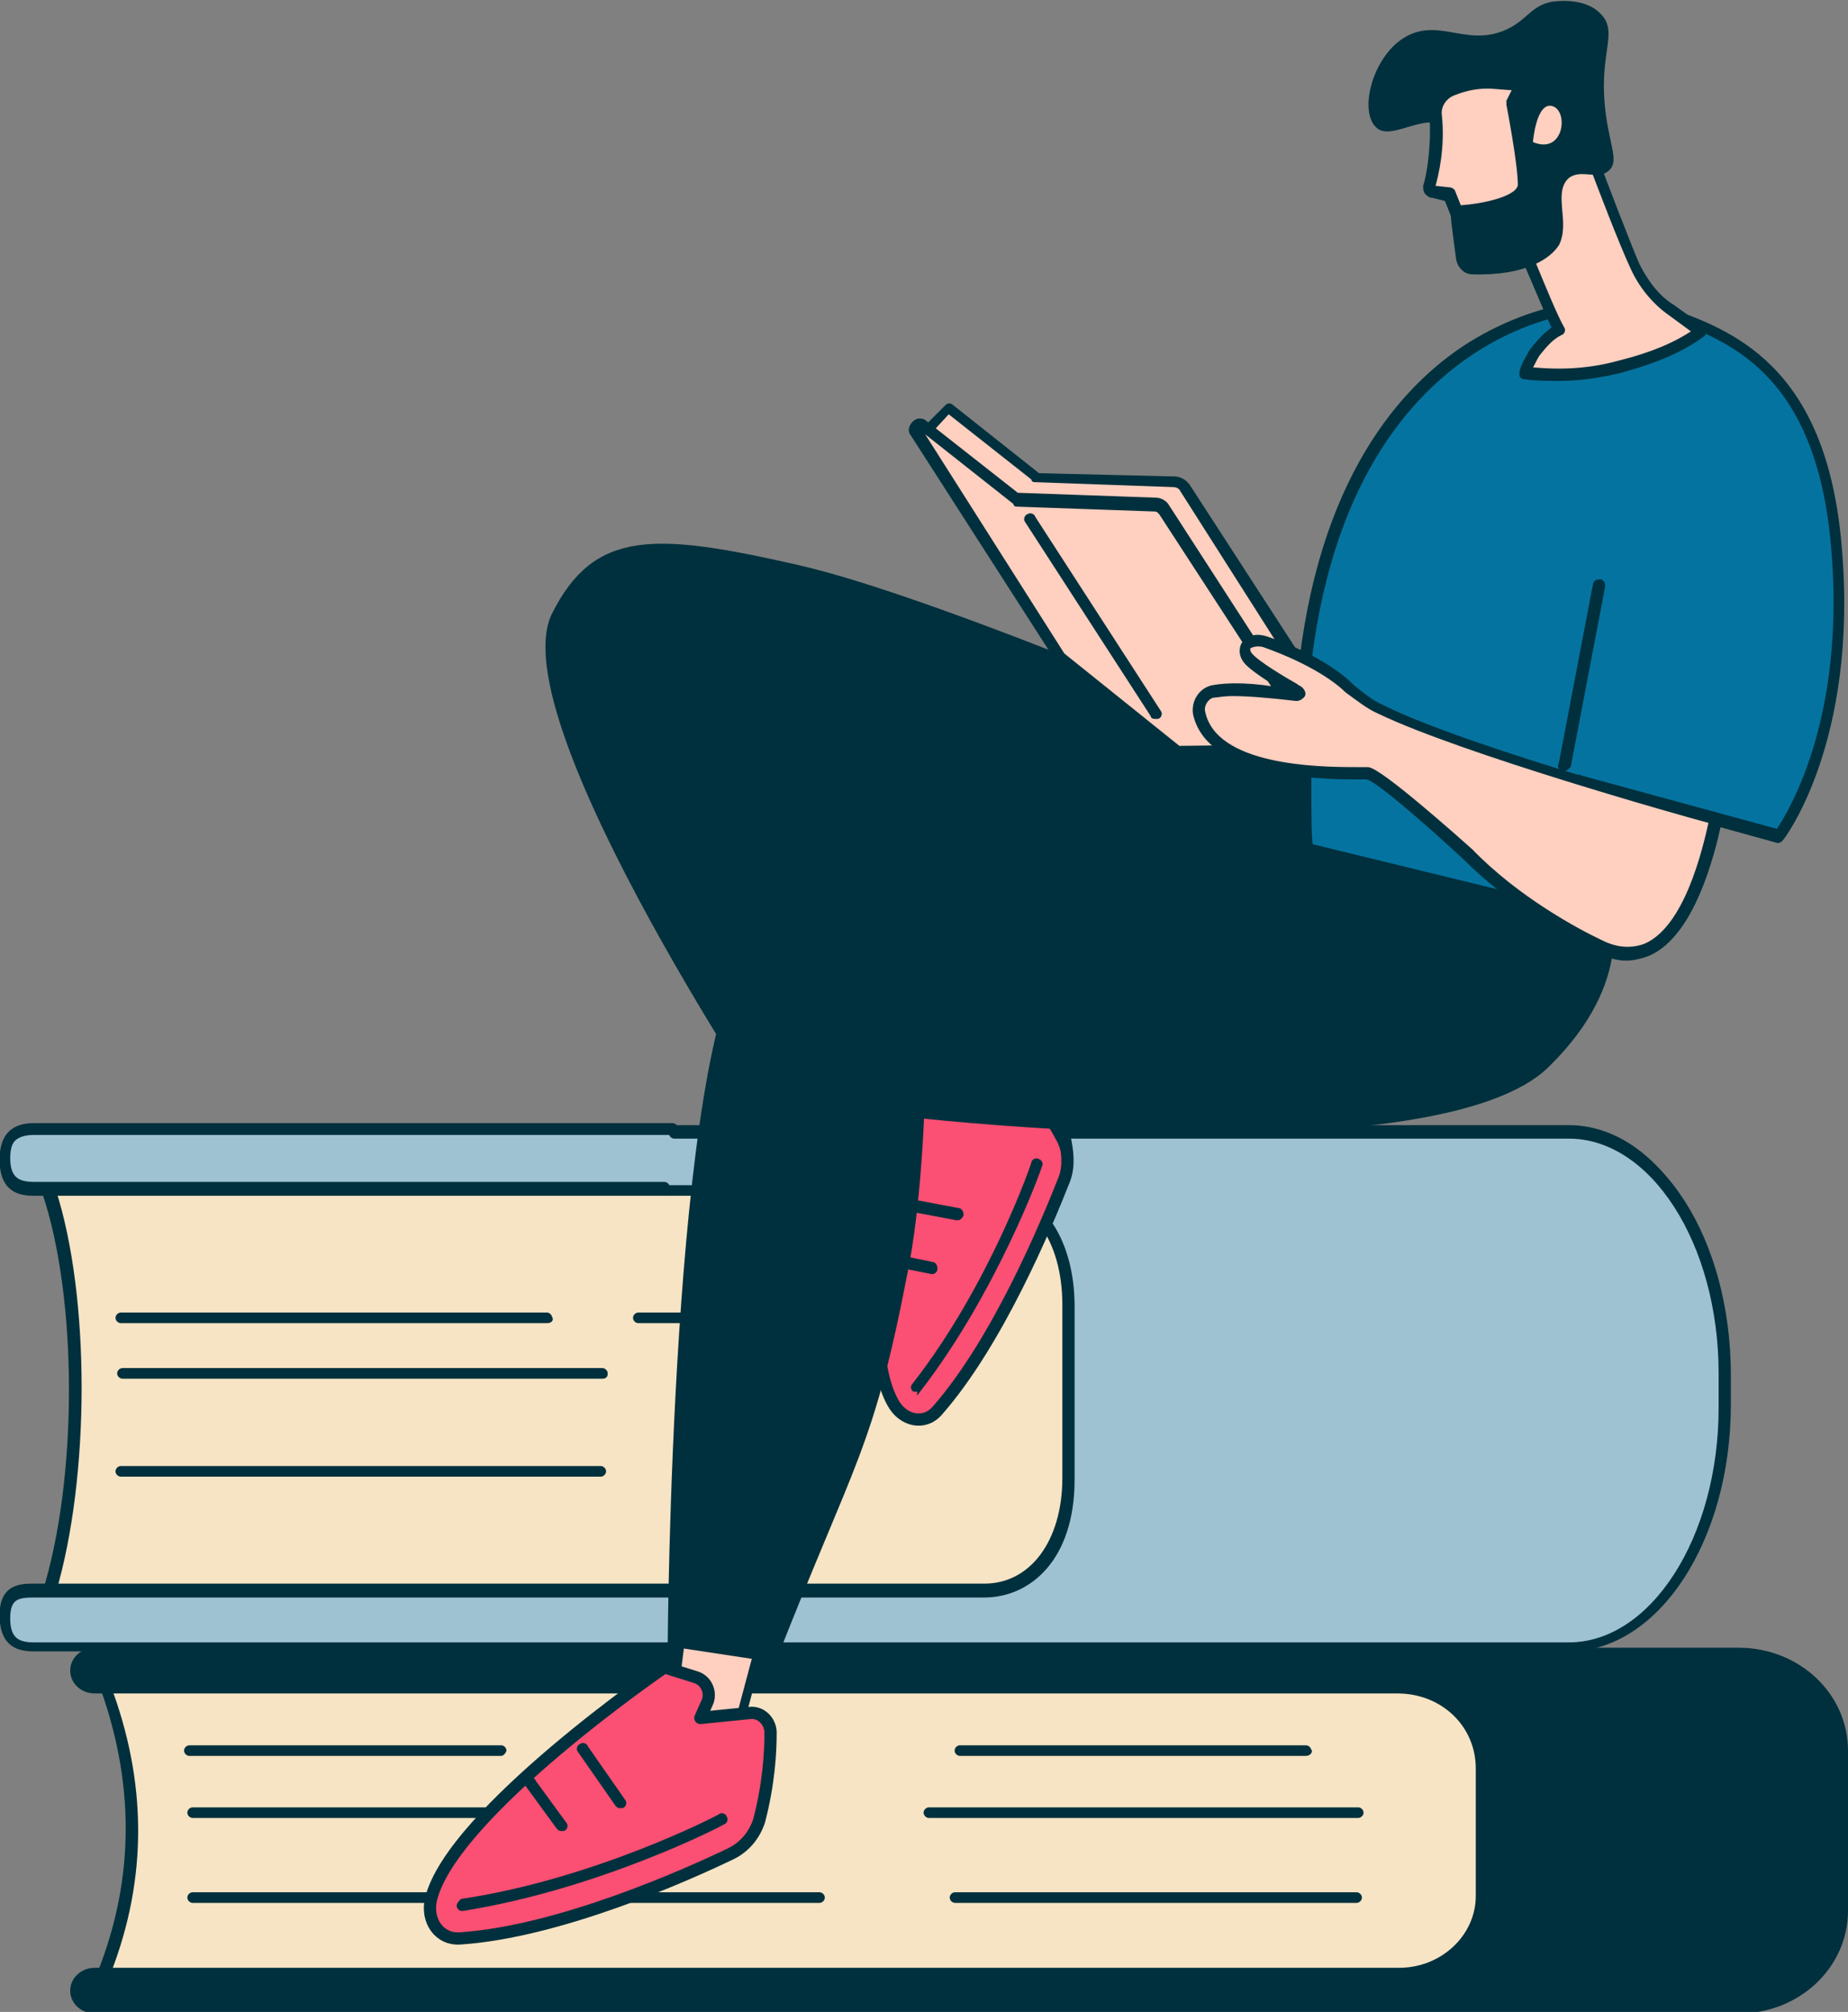
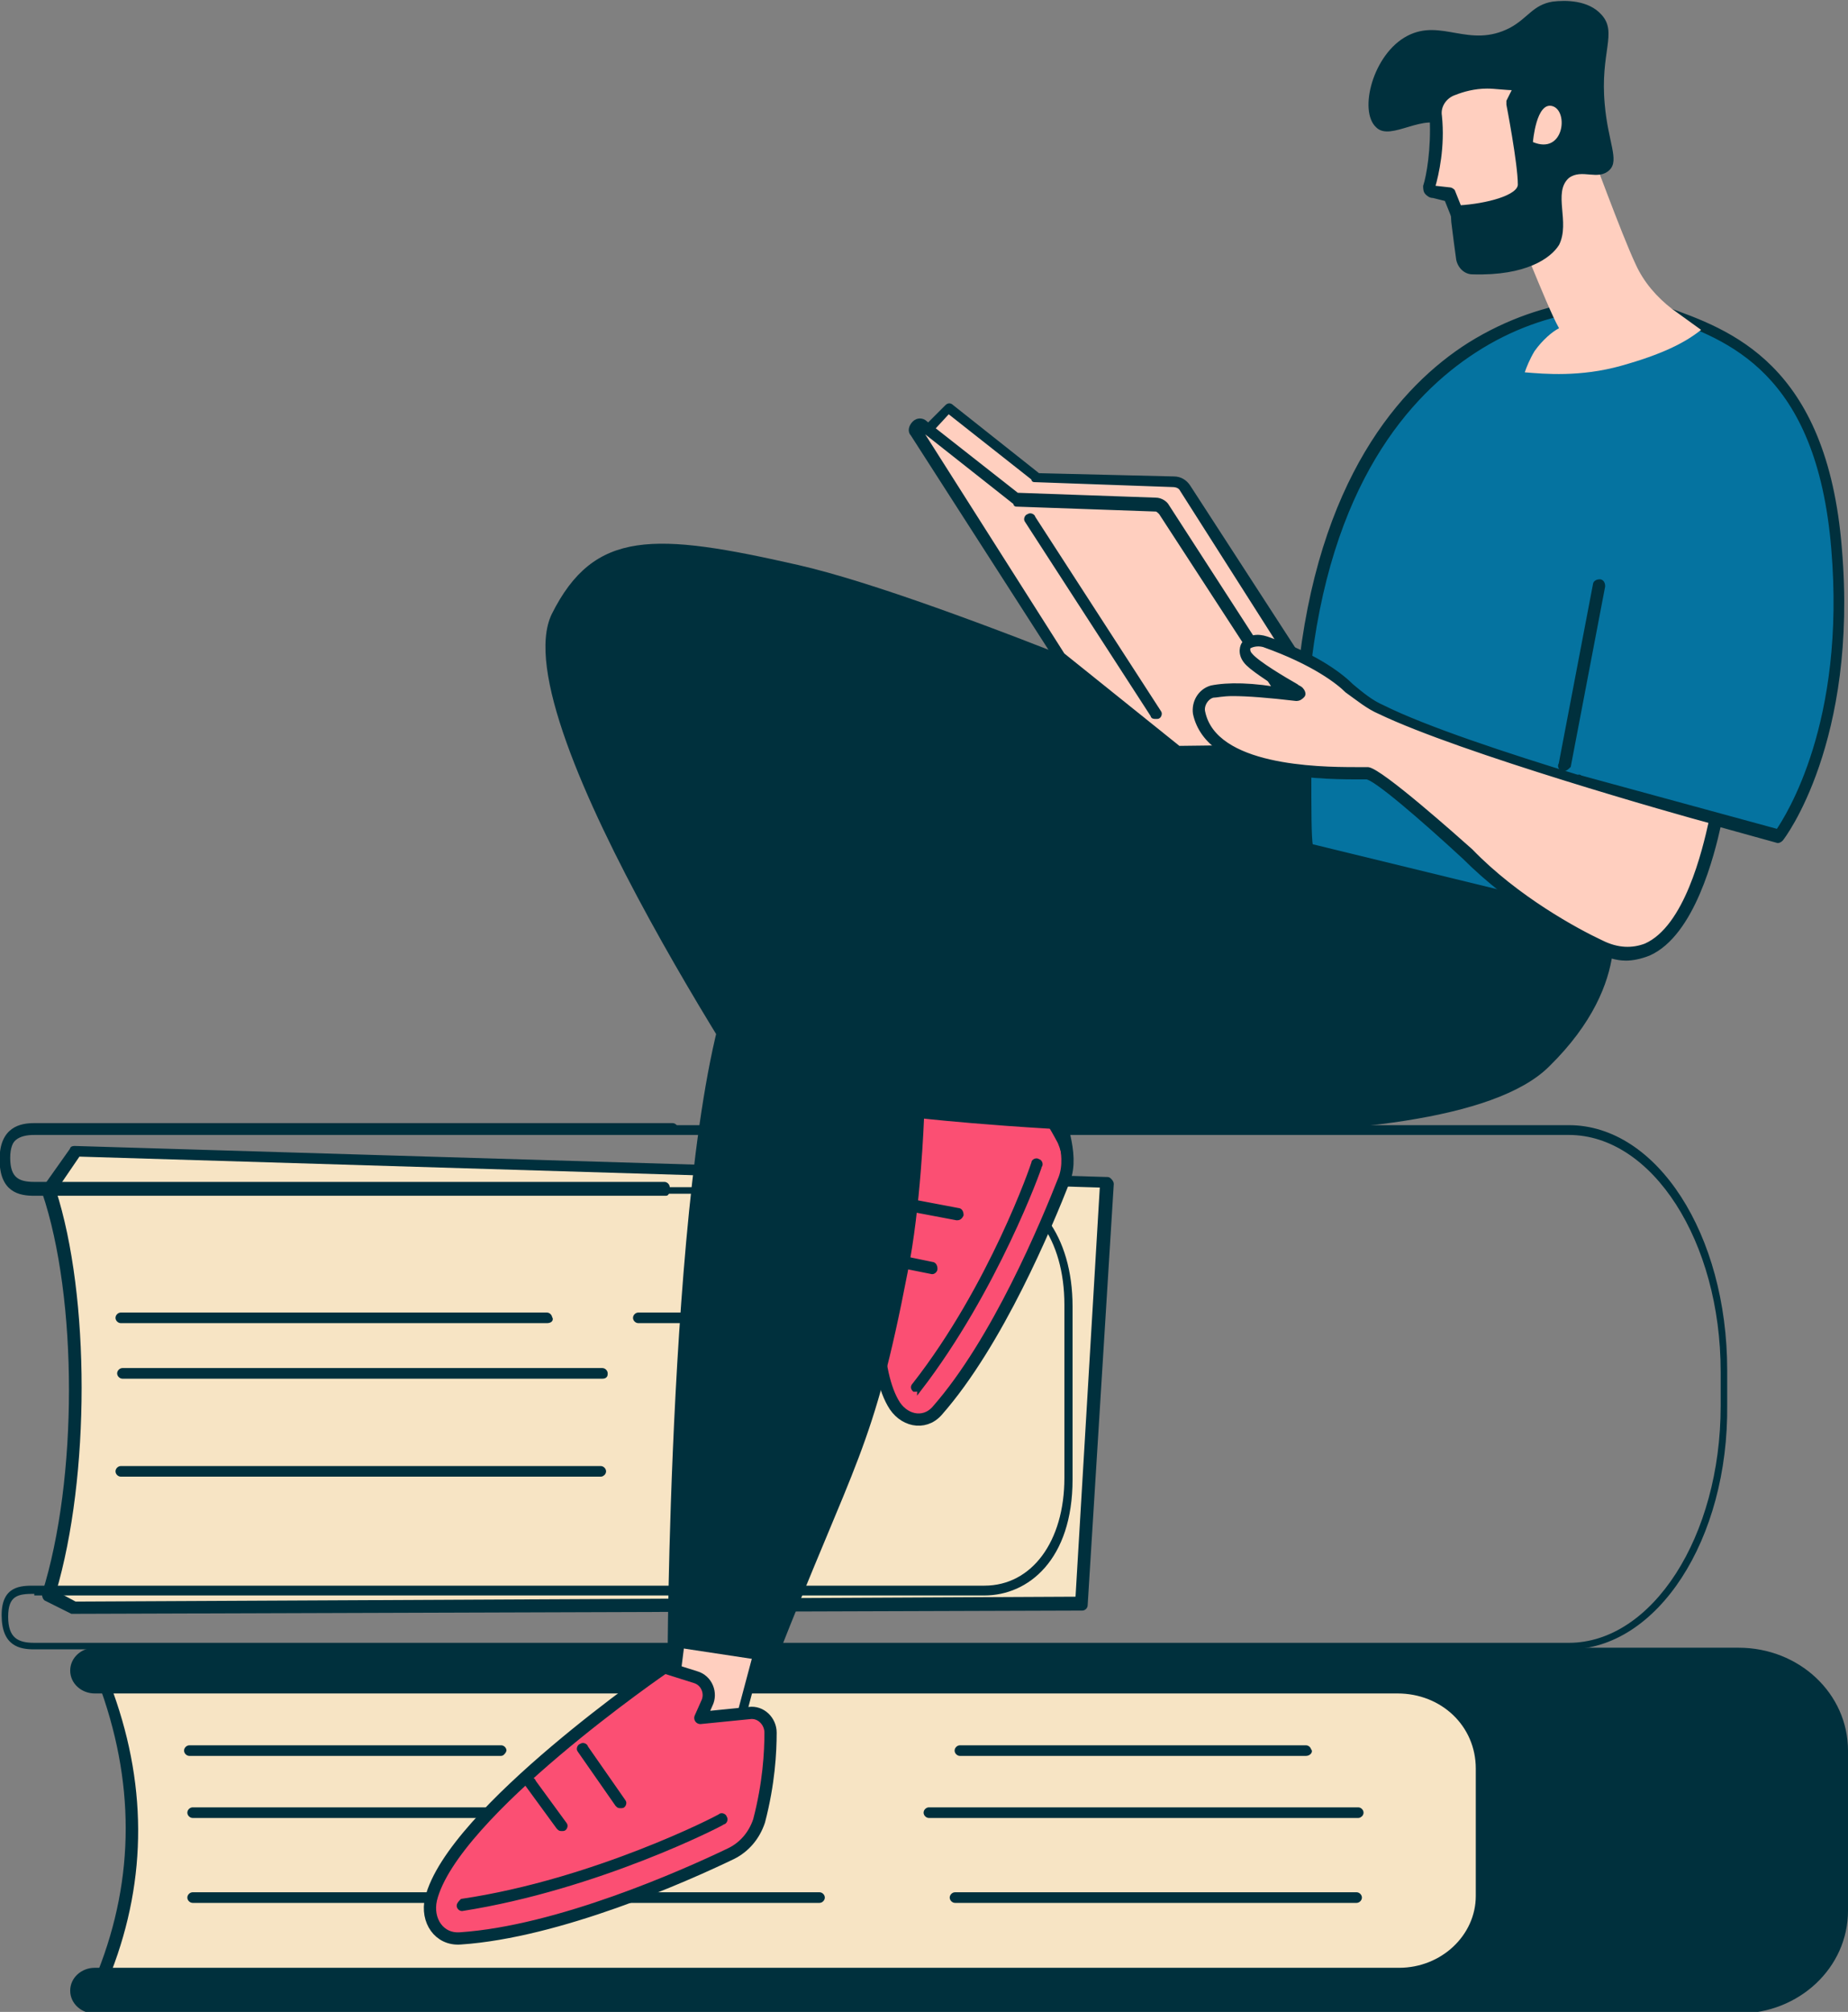
<svg xmlns="http://www.w3.org/2000/svg" version="1.1" id="Layer_1" x="0px" y="0px" viewBox="0 0 113.2 123.2" style="enable-background:new 0 0 113.2 123.2;" xml:space="preserve">
  <rect x="0" y="0" width="113.2" height="123.2" fill="#808080" stroke="none" />
  <style type="text/css">
	.st0{fill:#F7E4C4;}
	.st1{fill:#00303D;stroke:#00303D;stroke-width:0.25;stroke-miterlimit:10;}
	.st2{fill:#9EC2D2;}
	.st3{fill:#00303D;}
	.st4{fill:#FFFFFF;}
	.st5{fill:none;stroke:#00303D;stroke-width:0.25;stroke-miterlimit:10;}
	.st6{fill:#FFCFBF;}
	.st7{fill:#FB4F73;stroke:#00303D;stroke-width:0.75;stroke-linecap:round;stroke-linejoin:round;stroke-miterlimit:10;}
	.st8{fill:#0573A0;}
</style>
  <g>
    <g>
      <g>
        <g>
          <path class="st0" d="M3,97.6c2.1-6.8,2.3-17.8,0-24.7l1.7-2.4l63.2,1.9l-1.6,25.8L4.5,98.4L3,97.6z" />
          <path class="st1" d="M4.5,98.7c0,0-0.1,0-0.1,0l-1.6-0.8c-0.1-0.1-0.1-0.2-0.1-0.3c2.2-7,2.2-18.1,0-24.6c0-0.1,0-0.1,0-0.2      l1.7-2.4c0-0.1,0.1-0.1,0.2-0.1l63.2,1.9c0.1,0,0.1,0,0.2,0.1c0,0,0.1,0.1,0.1,0.2l-1.6,25.8c0,0.1-0.1,0.2-0.2,0.2L4.5,98.7      C4.5,98.7,4.5,98.7,4.5,98.7z M3.3,97.5l1.3,0.7l61.4-0.3l1.5-25.3L4.8,70.7l-1.5,2.2C5.4,79.4,5.4,90.4,3.3,97.5z" />
        </g>
        <g>
-           <path class="st2" d="M96.1,69.1h-60h-34c-1,0-1.8,0.3-1.8,1.8c0,1.5,0.8,1.8,1.8,1.8h58.2c2.8,0,5.2,2.6,5.2,7.1v10.6      c0,4.4-2.3,6.8-5.2,6.8H2.1c-1,0-1.8,0.1-1.8,1.6c0,1.5,0.8,1.8,1.8,1.8h94c5.2,0,9.5-6.6,9.5-14.8v-2.1      C105.6,75.8,101.4,69.1,96.1,69.1z" />
          <path class="st3" d="M96.1,101h-94c-0.9,0-2-0.2-2-2.1c0-1.8,1.2-1.8,2-1.8h58.2c2.9,0,4.9-2.7,4.9-6.6V79.9c0-4-2-6.8-4.9-6.8      H2.1c-0.9,0-2-0.2-2-2.1s1.2-2.1,2-2.1h94c5.4,0,9.7,6.7,9.7,15V86C105.9,94.3,101.5,101,96.1,101z M2.1,97.6      c-1,0-1.6,0.1-1.6,1.4c0,1.3,0.6,1.6,1.6,1.6h94c5.1,0,9.3-6.5,9.3-14.5v-2.1c0-8-4.2-14.5-9.3-14.5h-94c-0.9,0-1.6,0.3-1.6,1.6      c0,1.3,0.6,1.6,1.6,1.6h58.2c3.2,0,5.4,3,5.4,7.3v10.6c0,4.9-2.7,7.1-5.4,7.1H2.1z" />
        </g>
-         <path class="st1" d="M96.1,101h-94c-0.9,0-2-0.2-2-2.1c0-1.8,1.2-1.8,2-1.8h58.2c2.9,0,4.9-2.7,4.9-6.6V79.9c0-4-2-6.8-4.9-6.8     H40.8c-0.1,0-0.2-0.1-0.2-0.2s0.1-0.2,0.2-0.2h19.5c3.2,0,5.4,3,5.4,7.3v10.6c0,4.9-2.7,7.1-5.4,7.1H2.1c-1,0-1.6,0.1-1.6,1.4     c0,1.3,0.6,1.6,1.6,1.6h94c5.1,0,9.3-6.5,9.3-14.5v-2.1c0-8-4.2-14.5-9.3-14.5H41.3c-0.1,0-0.2-0.1-0.2-0.2s0.1-0.2,0.2-0.2h54.9     c5.4,0,9.7,6.7,9.7,15V86C105.9,94.3,101.5,101,96.1,101z" />
        <path class="st1" d="M40.8,73.1H2.1c-0.9,0-2-0.2-2-2.1s1.2-2.1,2-2.1h39.1c0.1,0,0.2,0.1,0.2,0.2s-0.1,0.2-0.2,0.2H2.1     c-0.9,0-1.6,0.3-1.6,1.6c0,1.3,0.6,1.6,1.6,1.6h38.6c0.1,0,0.2,0.1,0.2,0.2S40.9,73.1,40.8,73.1z" />
        <g>
          <path class="st1" d="M45.1,80.9h-6c-0.1,0-0.2-0.1-0.2-0.2c0-0.1,0.1-0.2,0.2-0.2h6c0.1,0,0.2,0.1,0.2,0.2      C45.3,80.8,45.2,80.9,45.1,80.9z" />
          <path class="st1" d="M33.5,80.9H7.4c-0.1,0-0.2-0.1-0.2-0.2c0-0.1,0.1-0.2,0.2-0.2h26.1c0.1,0,0.2,0.1,0.2,0.2      C33.8,80.8,33.7,80.9,33.5,80.9z" />
          <path class="st1" d="M36.9,84.3H7.5c-0.1,0-0.2-0.1-0.2-0.2s0.1-0.2,0.2-0.2h29.4c0.1,0,0.2,0.1,0.2,0.2S37.1,84.3,36.9,84.3z" />
          <path class="st4" d="M45.2,90.3h-3.8c-0.1,0-0.2-0.1-0.2-0.2c0-0.1,0.1-0.2,0.2-0.2h3.8c0.1,0,0.2,0.1,0.2,0.2      C45.4,90.2,45.3,90.3,45.2,90.3z" />
          <path class="st1" d="M36.8,90.3H7.4c-0.1,0-0.2-0.1-0.2-0.2c0-0.1,0.1-0.2,0.2-0.2h29.4c0.1,0,0.2,0.1,0.2,0.2      C37,90.2,36.9,90.3,36.8,90.3z" />
        </g>
      </g>
      <g>
        <g>
          <path class="st0" d="M6.3,120.9h88.8v-18.1l-88.8,0C8.7,108.9,8.7,115,6.3,120.9z" />
          <path class="st1" d="M95.2,121.1H6.3c-0.1,0-0.2,0-0.2-0.1c0-0.1-0.1-0.1,0-0.2c2.3-5.8,2.3-11.8,0-17.9c0-0.1,0-0.2,0-0.2      c0-0.1,0.1-0.1,0.2-0.1l88.8,0c0.1,0,0.2,0.1,0.2,0.2v18.1C95.4,121,95.3,121.1,95.2,121.1z M6.7,120.7h88.2v-17.6l-88.3,0      C8.9,109.1,8.9,115,6.7,120.7z" />
        </g>
        <path class="st3" d="M85.6,103.7H5.8c-0.8,0-1.5-0.6-1.5-1.4c0-0.8,0.7-1.4,1.5-1.4h100.7c3.7,0,6.7,2.8,6.7,6.3v9.8     c0,3.5-3,6.3-6.7,6.3H5.8c-0.8,0-1.5-0.6-1.5-1.4c0-0.8,0.7-1.4,1.5-1.4h79.9c2.6,0,4.7-2,4.7-4.4v-7.8     C90.4,105.7,88.3,103.7,85.6,103.7z" />
        <g>
          <g>
            <g>
              <path class="st3" d="M30.7,107.4H11.6c-0.1,0-0.2-0.1-0.2-0.2c0-0.1,0.1-0.2,0.2-0.2h19.1c0.1,0,0.2,0.1,0.2,0.2        C30.9,107.2,30.8,107.4,30.7,107.4z" />
              <path class="st5" d="M30.7,107.4H11.6c-0.1,0-0.2-0.1-0.2-0.2c0-0.1,0.1-0.2,0.2-0.2h19.1c0.1,0,0.2,0.1,0.2,0.2        C30.9,107.2,30.8,107.4,30.7,107.4z" />
            </g>
            <g>
              <path class="st3" d="M80,107.4H58.8c-0.1,0-0.2-0.1-0.2-0.2c0-0.1,0.1-0.2,0.2-0.2H80c0.1,0,0.2,0.1,0.2,0.2        C80.3,107.2,80.2,107.4,80,107.4z" />
              <path class="st5" d="M80,107.4H58.8c-0.1,0-0.2-0.1-0.2-0.2c0-0.1,0.1-0.2,0.2-0.2H80c0.1,0,0.2,0.1,0.2,0.2        C80.3,107.2,80.2,107.4,80,107.4z" />
            </g>
            <g>
              <path class="st3" d="M32.3,111.2H11.8c-0.1,0-0.2-0.1-0.2-0.2s0.1-0.2,0.2-0.2h20.5c0.1,0,0.2,0.1,0.2,0.2        S32.5,111.2,32.3,111.2z" />
              <path class="st5" d="M32.3,111.2H11.8c-0.1,0-0.2-0.1-0.2-0.2s0.1-0.2,0.2-0.2h20.5c0.1,0,0.2,0.1,0.2,0.2        S32.5,111.2,32.3,111.2z" />
            </g>
            <g>
              <path class="st3" d="M83.2,111.2H56.9c-0.1,0-0.2-0.1-0.2-0.2s0.1-0.2,0.2-0.2h26.3c0.1,0,0.2,0.1,0.2,0.2        S83.3,111.2,83.2,111.2z" />
              <path class="st5" d="M83.2,111.2H56.9c-0.1,0-0.2-0.1-0.2-0.2s0.1-0.2,0.2-0.2h26.3c0.1,0,0.2,0.1,0.2,0.2        S83.3,111.2,83.2,111.2z" />
            </g>
            <g>
              <path class="st3" d="M50.2,116.4H11.8c-0.1,0-0.2-0.1-0.2-0.2c0-0.1,0.1-0.2,0.2-0.2h38.4c0.1,0,0.2,0.1,0.2,0.2        C50.4,116.3,50.3,116.4,50.2,116.4z" />
              <path class="st5" d="M50.2,116.4H11.8c-0.1,0-0.2-0.1-0.2-0.2c0-0.1,0.1-0.2,0.2-0.2h38.4c0.1,0,0.2,0.1,0.2,0.2        C50.4,116.3,50.3,116.4,50.2,116.4z" />
            </g>
            <g>
              <path class="st3" d="M83.1,116.4H58.5c-0.1,0-0.2-0.1-0.2-0.2c0-0.1,0.1-0.2,0.2-0.2h24.6c0.1,0,0.2,0.1,0.2,0.2        C83.3,116.3,83.2,116.4,83.1,116.4z" />
              <path class="st5" d="M83.1,116.4H58.5c-0.1,0-0.2-0.1-0.2-0.2c0-0.1,0.1-0.2,0.2-0.2h24.6c0.1,0,0.2,0.1,0.2,0.2        C83.3,116.3,83.2,116.4,83.1,116.4z" />
            </g>
          </g>
        </g>
      </g>
    </g>
    <g>
      <g>
        <g>
          <polygon class="st6" points="46.8,99.8 45,106.2 41,105.8 41.9,99.1     " />
          <path class="st3" d="M45,106.4C45,106.4,45,106.4,45,106.4l-4-0.4c-0.1,0-0.1,0-0.2-0.1c0,0-0.1-0.1,0-0.2l0.9-6.7      c0-0.1,0-0.1,0.1-0.2c0,0,0.1-0.1,0.2,0l4.9,0.7c0.1,0,0.1,0,0.2,0.1c0,0.1,0,0.1,0,0.2l-1.7,6.4      C45.2,106.4,45.1,106.4,45,106.4z M41.3,105.6l3.6,0.3l1.6-6l-4.4-0.6L41.3,105.6z" />
        </g>
        <g>
          <g>
            <path class="st7" d="M44.8,113.5c-2.9,1.4-10.6,4.8-16.6,5.2c-1.3,0.1-2.1-1.1-1.8-2.4c1.3-5.3,14.3-14.2,14.3-14.2l1.9,0.6       c0.7,0.2,1,1,0.7,1.6l-0.4,0.9l3-0.3c0.7-0.1,1.3,0.5,1.3,1.2c0,1.2-0.1,3.1-0.7,5.4C46.2,112.4,45.6,113.1,44.8,113.5z" />
            <path class="st3" d="M28,119c-0.6,0-1.1-0.2-1.4-0.7c-0.5-0.5-0.6-1.3-0.4-2c1.3-5.3,13.8-14,14.4-14.3c0.1,0,0.1-0.1,0.2,0       l1.9,0.6c0.4,0.1,0.7,0.4,0.8,0.8c0.2,0.4,0.2,0.8,0,1.1l-0.2,0.5l2.6-0.2c0.4,0,0.8,0.1,1.1,0.4c0.3,0.3,0.5,0.6,0.5,1       c0,1.2-0.1,3.1-0.7,5.4c-0.3,0.9-0.9,1.7-1.8,2.1c-3,1.4-10.7,4.8-16.7,5.3C28.1,119,28.1,119,28,119z M40.7,102.4       c-1.2,0.8-12.9,9.1-14.1,14c-0.1,0.6,0,1.2,0.3,1.6c0.3,0.3,0.7,0.5,1.2,0.5c5.9-0.4,13.5-3.8,16.5-5.2c0.8-0.4,1.3-1,1.6-1.9       c0.7-2.3,0.7-4.1,0.7-5.3c0-0.3-0.1-0.5-0.3-0.7c-0.2-0.2-0.5-0.3-0.7-0.2l-3,0.3c-0.1,0-0.2,0-0.2-0.1c0-0.1-0.1-0.2,0-0.2       l0.4-0.9c0.1-0.2,0.1-0.5,0-0.8c-0.1-0.2-0.3-0.4-0.6-0.5L40.7,102.4z M44.8,113.5L44.8,113.5L44.8,113.5z" />
          </g>
          <path class="st1" d="M28.3,116.9c-0.1,0-0.2-0.1-0.2-0.2c0-0.1,0.1-0.2,0.2-0.3c8.1-1.2,15.7-5.1,15.8-5.2      c0.1-0.1,0.3,0,0.3,0.1c0.1,0.1,0,0.3-0.1,0.3C44.2,111.7,36.6,115.6,28.3,116.9C28.4,116.9,28.4,116.9,28.3,116.9z" />
          <path class="st1" d="M34.4,112c-0.1,0-0.1,0-0.2-0.1l-1.9-2.6c-0.1-0.1,0-0.3,0.1-0.3c0.1-0.1,0.3,0,0.3,0.1l1.9,2.6      c0.1,0.1,0,0.3-0.1,0.3C34.5,112,34.5,112,34.4,112z" />
          <path class="st1" d="M38,110.6c-0.1,0-0.1,0-0.2-0.1l-2.3-3.3c-0.1-0.1,0-0.3,0.1-0.3c0.1-0.1,0.3,0,0.3,0.1l2.3,3.3      c0.1,0.1,0,0.3-0.1,0.3C38.1,110.6,38,110.6,38,110.6z" />
        </g>
        <g>
          <g>
            <path class="st7" d="M65.2,72.2c-1.1,2.8-4.1,10-7.8,14.2c-0.8,0.9-2.1,0.6-2.7-0.5c-2.5-4.4,0.5-18.8,0.5-18.8l1.7-0.8       c0.6-0.3,1.3,0,1.5,0.6l0.3,0.8l1.9-2.1c0.4-0.5,1.2-0.5,1.6-0.1c0.8,0.8,1.9,2.1,3,4.1C65.4,70.5,65.5,71.4,65.2,72.2z" />
            <path class="st3" d="M56.2,87.1c-0.1,0-0.1,0-0.2,0c-0.6-0.1-1.3-0.5-1.6-1.1c-2.6-4.4,0.4-18.3,0.5-18.9       c0-0.1,0.1-0.1,0.1-0.2l1.7-0.8c0.3-0.2,0.7-0.2,1.1,0c0.3,0.1,0.6,0.4,0.7,0.8l0.2,0.4l1.6-1.8c0.3-0.3,0.6-0.4,1-0.5       c0.4,0,0.7,0.1,1,0.4c0.8,0.8,2,2.2,3,4.1c0.4,0.8,0.5,1.8,0.2,2.6c-1.1,2.9-4.1,10.1-7.9,14.3C57.2,86.9,56.7,87.1,56.2,87.1z        M55.3,67.3c-0.3,1.4-2.9,14.4-0.5,18.5c0.3,0.5,0.7,0.8,1.2,0.9c0.4,0,0.8-0.1,1.1-0.4c3.7-4.1,6.7-11.2,7.8-14.1       c0.3-0.7,0.2-1.5-0.1-2.2c-1-1.9-2.1-3.3-2.9-4c-0.2-0.2-0.4-0.3-0.6-0.3c-0.2,0-0.5,0.1-0.6,0.3L58.8,68       c-0.1,0.1-0.1,0.1-0.2,0.1c-0.1,0-0.1-0.1-0.2-0.2l-0.3-0.8c-0.1-0.2-0.3-0.4-0.5-0.5c-0.2-0.1-0.5-0.1-0.7,0L55.3,67.3z        M65.2,72.2L65.2,72.2L65.2,72.2z" />
          </g>
          <path class="st1" d="M56.1,85.1c-0.1,0-0.1,0-0.1,0c-0.1-0.1-0.1-0.2,0-0.3c4.7-6,7.3-13.5,7.3-13.6c0-0.1,0.2-0.2,0.3-0.1      c0.1,0,0.2,0.2,0.1,0.3c0,0.1-2.7,7.6-7.4,13.7C56.3,85,56.2,85.1,56.1,85.1z" />
          <path class="st1" d="M57.1,77.9C57.1,77.9,57.1,77.9,57.1,77.9l-3-0.6c-0.1,0-0.2-0.1-0.2-0.3c0-0.1,0.1-0.2,0.3-0.2l2.9,0.6      c0.1,0,0.2,0.1,0.2,0.3C57.3,77.8,57.2,77.9,57.1,77.9z" />
          <path class="st1" d="M58.6,74.6C58.6,74.6,58.6,74.6,58.6,74.6l-3.7-0.7c-0.1,0-0.2-0.1-0.2-0.3c0-0.1,0.1-0.2,0.3-0.2l3.7,0.7      c0.1,0,0.2,0.1,0.2,0.3C58.8,74.6,58.7,74.6,58.6,74.6z" />
        </g>
        <path class="st3" d="M79.5,46.2c-0.3-0.3-21.8-9.6-30.6-11.6c-8.8-2-12.5-2.2-15.1,3c-3.2,6.6,14.4,32.5,14.4,32.5l37.1-9.7     L79.5,46.2z" />
        <path class="st3" d="M98.6,55.5c0,0,1.7,4.5-3.7,9.8c-6.7,6.7-38.3,3.2-38.3,3.2s-0.2,5.5-1,9.4c-2.1,10.9-3.2,11.4-8.1,23.9     l-6.6-1c0,0,0.2-36.9,5-42.6c4.8-5.7,35.4-6,35.4-6L98.6,55.5z" />
      </g>
      <g>
        <g>
          <g>
            <path class="st6" d="M82,44.4l-9.4-14.5c-0.2-0.3-0.4-0.4-0.7-0.4l-8.4-0.3L58.2,25l-1.5,1.5l9.4,12.3l7.2,5.7L82,44.4z" />
            <path class="st1" d="M73.3,44.8c-0.1,0-0.1,0-0.1-0.1L65.9,39c0,0,0,0,0,0l-9.4-12.3c-0.1-0.1-0.1-0.2,0-0.3l1.5-1.5       c0.1-0.1,0.2-0.1,0.3,0l5.3,4.2l8.3,0.2c0.4,0,0.7,0.2,0.9,0.5l9.4,14.5c0,0.1,0.1,0.2,0,0.2c0,0.1-0.1,0.1-0.2,0.1L73.3,44.8       C73.3,44.8,73.3,44.8,73.3,44.8z M66.2,38.7l7.1,5.7l8.2-0.1L72.4,30c-0.1-0.2-0.3-0.3-0.6-0.3l-8.4-0.3c-0.1,0-0.1,0-0.1-0.1       l-5.2-4.1l-1.2,1.3L66.2,38.7z" />
          </g>
          <g>
            <path class="st6" d="M80.8,45.8l-9.5-14.7c-0.1-0.2-0.3-0.3-0.5-0.3l-8.5-0.3l-5.7-4.5c-0.3-0.2-0.7,0.1-0.5,0.5l8.8,13.7       l7.2,5.7L80.8,45.8z" />
            <path class="st1" d="M72.1,46.2c-0.1,0-0.1,0-0.1-0.1l-7.2-5.7c0,0,0,0-0.1-0.1l-8.8-13.7c-0.2-0.2-0.1-0.5,0.1-0.7       c0.2-0.2,0.5-0.2,0.7,0l5.6,4.4l8.5,0.3c0.3,0,0.6,0.2,0.7,0.4L81,45.7c0,0.1,0.1,0.2,0,0.2c0,0.1-0.1,0.1-0.2,0.1L72.1,46.2       C72.1,46.2,72.1,46.2,72.1,46.2z M65.1,40.1l7.1,5.7l8.2-0.1l-9.3-14.3c-0.1-0.1-0.2-0.2-0.3-0.2l-8.5-0.3       c-0.1,0-0.1,0-0.1-0.1l-5.7-4.5c-0.1,0-0.1,0-0.1,0c0,0-0.1,0.1,0,0.1L65.1,40.1z" />
          </g>
          <path class="st1" d="M70.8,43.9c-0.1,0-0.2,0-0.2-0.1l-7.7-11.9c-0.1-0.1,0-0.3,0.1-0.3c0.1-0.1,0.3,0,0.3,0.1L71,43.6      c0.1,0.1,0,0.3-0.1,0.3C70.9,43.9,70.9,43.9,70.8,43.9z" />
        </g>
        <g>
          <path class="st8" d="M108.9,51.3c0,0,4.5-5.7,3.5-17.6c-1-11.4-6.9-13.2-10.9-14.6c-3.9-1.4-19.6,0.1-21.7,22.5      c0,0.4,0.3,10.1,0.2,10.4l16.4,4.1l0.2-8.1L108.9,51.3z" />
          <path class="st1" d="M96.5,56.3C96.4,56.3,96.4,56.3,96.5,56.3L80,52.2c-0.1,0-0.2-0.1-0.2-0.2c0-0.2-0.1-2.7-0.1-4.9      c-0.1-3.3-0.1-5.4-0.1-5.6c1.2-12.1,6.3-17.8,10.4-20.4c4.8-3,9.7-3,11.7-2.3l0.3,0.1c3.9,1.4,9.8,3.4,10.7,14.7      c1,11.8-3.5,17.7-3.6,17.8c-0.1,0.1-0.2,0.1-0.2,0.1l-11.9-3.3l-0.2,7.8c0,0.1,0,0.1-0.1,0.2C96.6,56.3,96.5,56.3,96.5,56.3z       M80.3,51.8l16,3.9l0.2-7.9c0-0.1,0-0.1,0.1-0.2c0.1,0,0.1-0.1,0.2,0l12.1,3.3c0.6-0.9,4.3-6.6,3.4-17.3      c-0.9-10.9-6.4-12.9-10.4-14.3l-0.3-0.1c-1.9-0.7-6.7-0.7-11.3,2.3c-4,2.6-9,8.1-10.2,20c0,0.2,0.1,3.1,0.1,5.5      C80.2,49.6,80.2,51.3,80.3,51.8z" />
        </g>
        <path class="st1" d="M95.8,47.1C95.8,47.1,95.8,47.1,95.8,47.1c-0.2,0-0.3-0.2-0.2-0.3l2.1-11c0-0.1,0.1-0.2,0.3-0.2     c0.1,0,0.2,0.1,0.2,0.3l-2.1,11C96,47,95.9,47.1,95.8,47.1z" />
        <g>
          <path class="st6" d="M77.5,39.4c-0.8-0.3-1.6,0.3-1,1c0.5,0.6,2.8,1.9,3.1,2.2c0.1,0.1,0.1,0.2,0,0.2c-2.9-0.6-4.5-0.6-5.3-0.4      c-0.6,0.1-0.9,0.7-0.8,1.3c0.9,4.1,9.3,3.6,10.3,3.7c0.8,0.1,6.1,5,6.1,5c2.4,2.5,5.7,4.5,8,5.7c4.8,2.4,6.6-5.7,7.1-7.8      c0,0-15.1-4.1-20.4-6.8c-0.7-0.3-1.3-0.8-1.9-1.3C81.9,41.6,80.5,40.4,77.5,39.4z" />
          <path class="st1" d="M99.6,58.7c-0.6,0-1.2-0.2-1.8-0.5c-1.5-0.7-5.2-2.8-8.1-5.7c-2.6-2.4-5.5-4.9-6-4.9c-0.1,0-0.4,0-0.7,0      c-2.5,0-9-0.2-9.8-3.9c-0.1-0.7,0.3-1.4,1-1.6c1-0.2,2.5-0.2,4.6,0.2c-1.1-0.7-2.2-1.4-2.5-1.8c-0.4-0.5-0.2-1-0.1-1.1      c0.3-0.4,0.8-0.5,1.4-0.3c3.2,1.1,4.7,2.4,5.2,2.9c0.6,0.5,1.2,1,1.9,1.3c5.2,2.6,20.3,6.7,20.4,6.7c0.1,0,0.2,0.2,0.2,0.3      l0,0.2c-0.4,1.8-1.6,6.7-4.3,7.9C100.5,58.6,100,58.7,99.6,58.7z M75.5,42.5c-0.6,0-1,0.1-1.2,0.1c-0.4,0.1-0.7,0.6-0.6,1      c0.7,3.4,7,3.5,9.3,3.5c0.4,0,0.6,0,0.8,0c0.8,0.1,5.4,4.2,6.3,5c2.8,2.9,6.5,4.9,8,5.6c1,0.5,1.9,0.5,2.7,0.2      c2.5-1.1,3.6-5.8,4-7.6c-1.9-0.5-15.3-4.3-20.3-6.7c-0.7-0.3-1.3-0.8-2-1.3c-0.5-0.5-2-1.7-5.1-2.8c-0.4-0.1-0.7,0-0.9,0.1      c-0.1,0.2,0,0.4,0.1,0.5c0.4,0.5,2.1,1.5,2.8,1.9c0.1,0.1,0.2,0.1,0.3,0.2c0.1,0.1,0.2,0.3,0.1,0.4c-0.1,0.1-0.2,0.2-0.4,0.2      C77.7,42.6,76.4,42.5,75.5,42.5z" />
        </g>
      </g>
      <g>
        <g>
          <path class="st6" d="M97.3,8.9c0.1,0.1,2,5.4,2.9,7.3c0.5,1.1,1.3,2,2.2,2.7l1.8,1.3c-1,0.8-2.4,1.5-4.9,2.2      c-2.5,0.7-4.7,0.5-5.9,0.4c0.1-0.3,0.3-0.8,0.6-1.3c0.5-0.7,1.1-1.2,1.5-1.4c-0.8-1.4-2.8-6.8-3.6-8.2L97.3,8.9z" />
-           <path class="st1" d="M95.5,23.2c-0.7,0-1.4,0-2.1-0.1c-0.1,0-0.1,0-0.2-0.1c0-0.1,0-0.1,0-0.2c0.1-0.5,0.4-0.9,0.6-1.3      c0.4-0.5,0.8-1,1.4-1.4c-0.4-0.8-1-2.3-1.7-3.9c-0.7-1.7-1.4-3.4-1.8-4.1c0-0.1,0-0.1,0-0.2c0-0.1,0.1-0.1,0.1-0.1l5.4-3      c0.1,0,0.1,0,0.2,0c0.1,0,0.1,0.1,0.1,0.1c0,0,0.1,0.1,0.3,0.9c0.6,1.6,1.9,5,2.5,6.4c0.5,1,1.2,2,2.2,2.6l1.8,1.3      c0.1,0,0.1,0.1,0.1,0.2c0,0.1,0,0.1-0.1,0.2c-1.2,0.9-2.8,1.6-5,2.2C98.1,23,96.8,23.2,95.5,23.2z M93.7,22.6      c1.9,0.2,3.7,0.1,5.5-0.4c2-0.5,3.4-1.1,4.6-1.9l-1.5-1.1c-1-0.7-1.8-1.7-2.3-2.8c-0.7-1.5-2-4.9-2.6-6.5      c-0.1-0.2-0.2-0.4-0.2-0.6l-5,2.8c0.4,0.8,1,2.3,1.7,3.9c0.7,1.7,1.4,3.4,1.8,4.1c0.1,0.1,0,0.3-0.1,0.3c-0.6,0.3-1,0.8-1.4,1.3      C94,22,93.9,22.3,93.7,22.6z" />
        </g>
        <g>
          <path class="st3" d="M86.2,2.2C88.3,1.1,90,3,92.5,1.7c1.1-0.6,1.4-1.4,2.6-1.6c0.8-0.1,2.2-0.1,3,0.8c1,1.1-0.1,2.3,0.2,5.5      c0.2,2.3,0.9,3.4,0.3,4c-0.7,0.7-1.7-0.1-2.5,0.5c-1,0.9,0.1,2.7-0.6,4.1c-0.5,0.8-2,1.9-5.3,1.8c-0.5,0-0.9-0.4-1-0.9      c-0.1-0.7-0.2-1.5-0.3-2.3c-0.3-3.9,0.6-5.2-0.3-5.8c-1.3-1-3.4,0.9-4.3,0C83.2,6.8,84.1,3.3,86.2,2.2z" />
          <g>
            <path class="st6" d="M93.2,5.5l-0.6,1c0,0,0.7,3.7,0.7,5s-4.1,1.6-4.1,1.6l-0.5-1.2l-0.9-0.1c-0.2,0-0.3-0.2-0.3-0.4       c0.2-0.7,0.5-2.4,0.4-4.2c-0.1-0.7,0.4-1.4,1.1-1.7C90,5.1,91.5,4.8,93.2,5.5z" />
            <path class="st1" d="M89.2,13.3c-0.1,0-0.2-0.1-0.2-0.1l-0.4-1L87.8,12c-0.2,0-0.3-0.1-0.4-0.2c-0.1-0.1-0.1-0.3-0.1-0.4       c0.2-0.6,0.5-2.3,0.4-4.2c-0.1-0.8,0.4-1.6,1.2-1.9c1-0.4,2.5-0.7,4.4,0c0.1,0,0.1,0.1,0.1,0.1c0,0.1,0,0.1,0,0.2l-0.5,0.9       c0.1,0.6,0.7,3.7,0.7,5C93.5,12.9,89.9,13.2,89.2,13.3C89.2,13.3,89.2,13.3,89.2,13.3z M91.1,5.3c-0.8,0-1.5,0.2-2,0.4       c-0.6,0.2-1,0.8-0.9,1.4c0.2,1.9-0.2,3.6-0.4,4.3c0,0,0,0,0,0.1c0,0,0,0,0.1,0l0.9,0.1c0.1,0,0.2,0.1,0.2,0.1l0.4,1       c1.6-0.1,3.7-0.6,3.7-1.4c0-1.3-0.7-4.9-0.7-4.9c0-0.1,0-0.1,0-0.2l0.4-0.8C92.2,5.4,91.6,5.3,91.1,5.3z" />
          </g>
          <path class="st6" d="M93.9,8.7c0,0,0.2-2.5,1.2-2.2C96.1,6.8,95.8,9.5,93.9,8.7z" />
        </g>
      </g>
    </g>
  </g>
</svg>